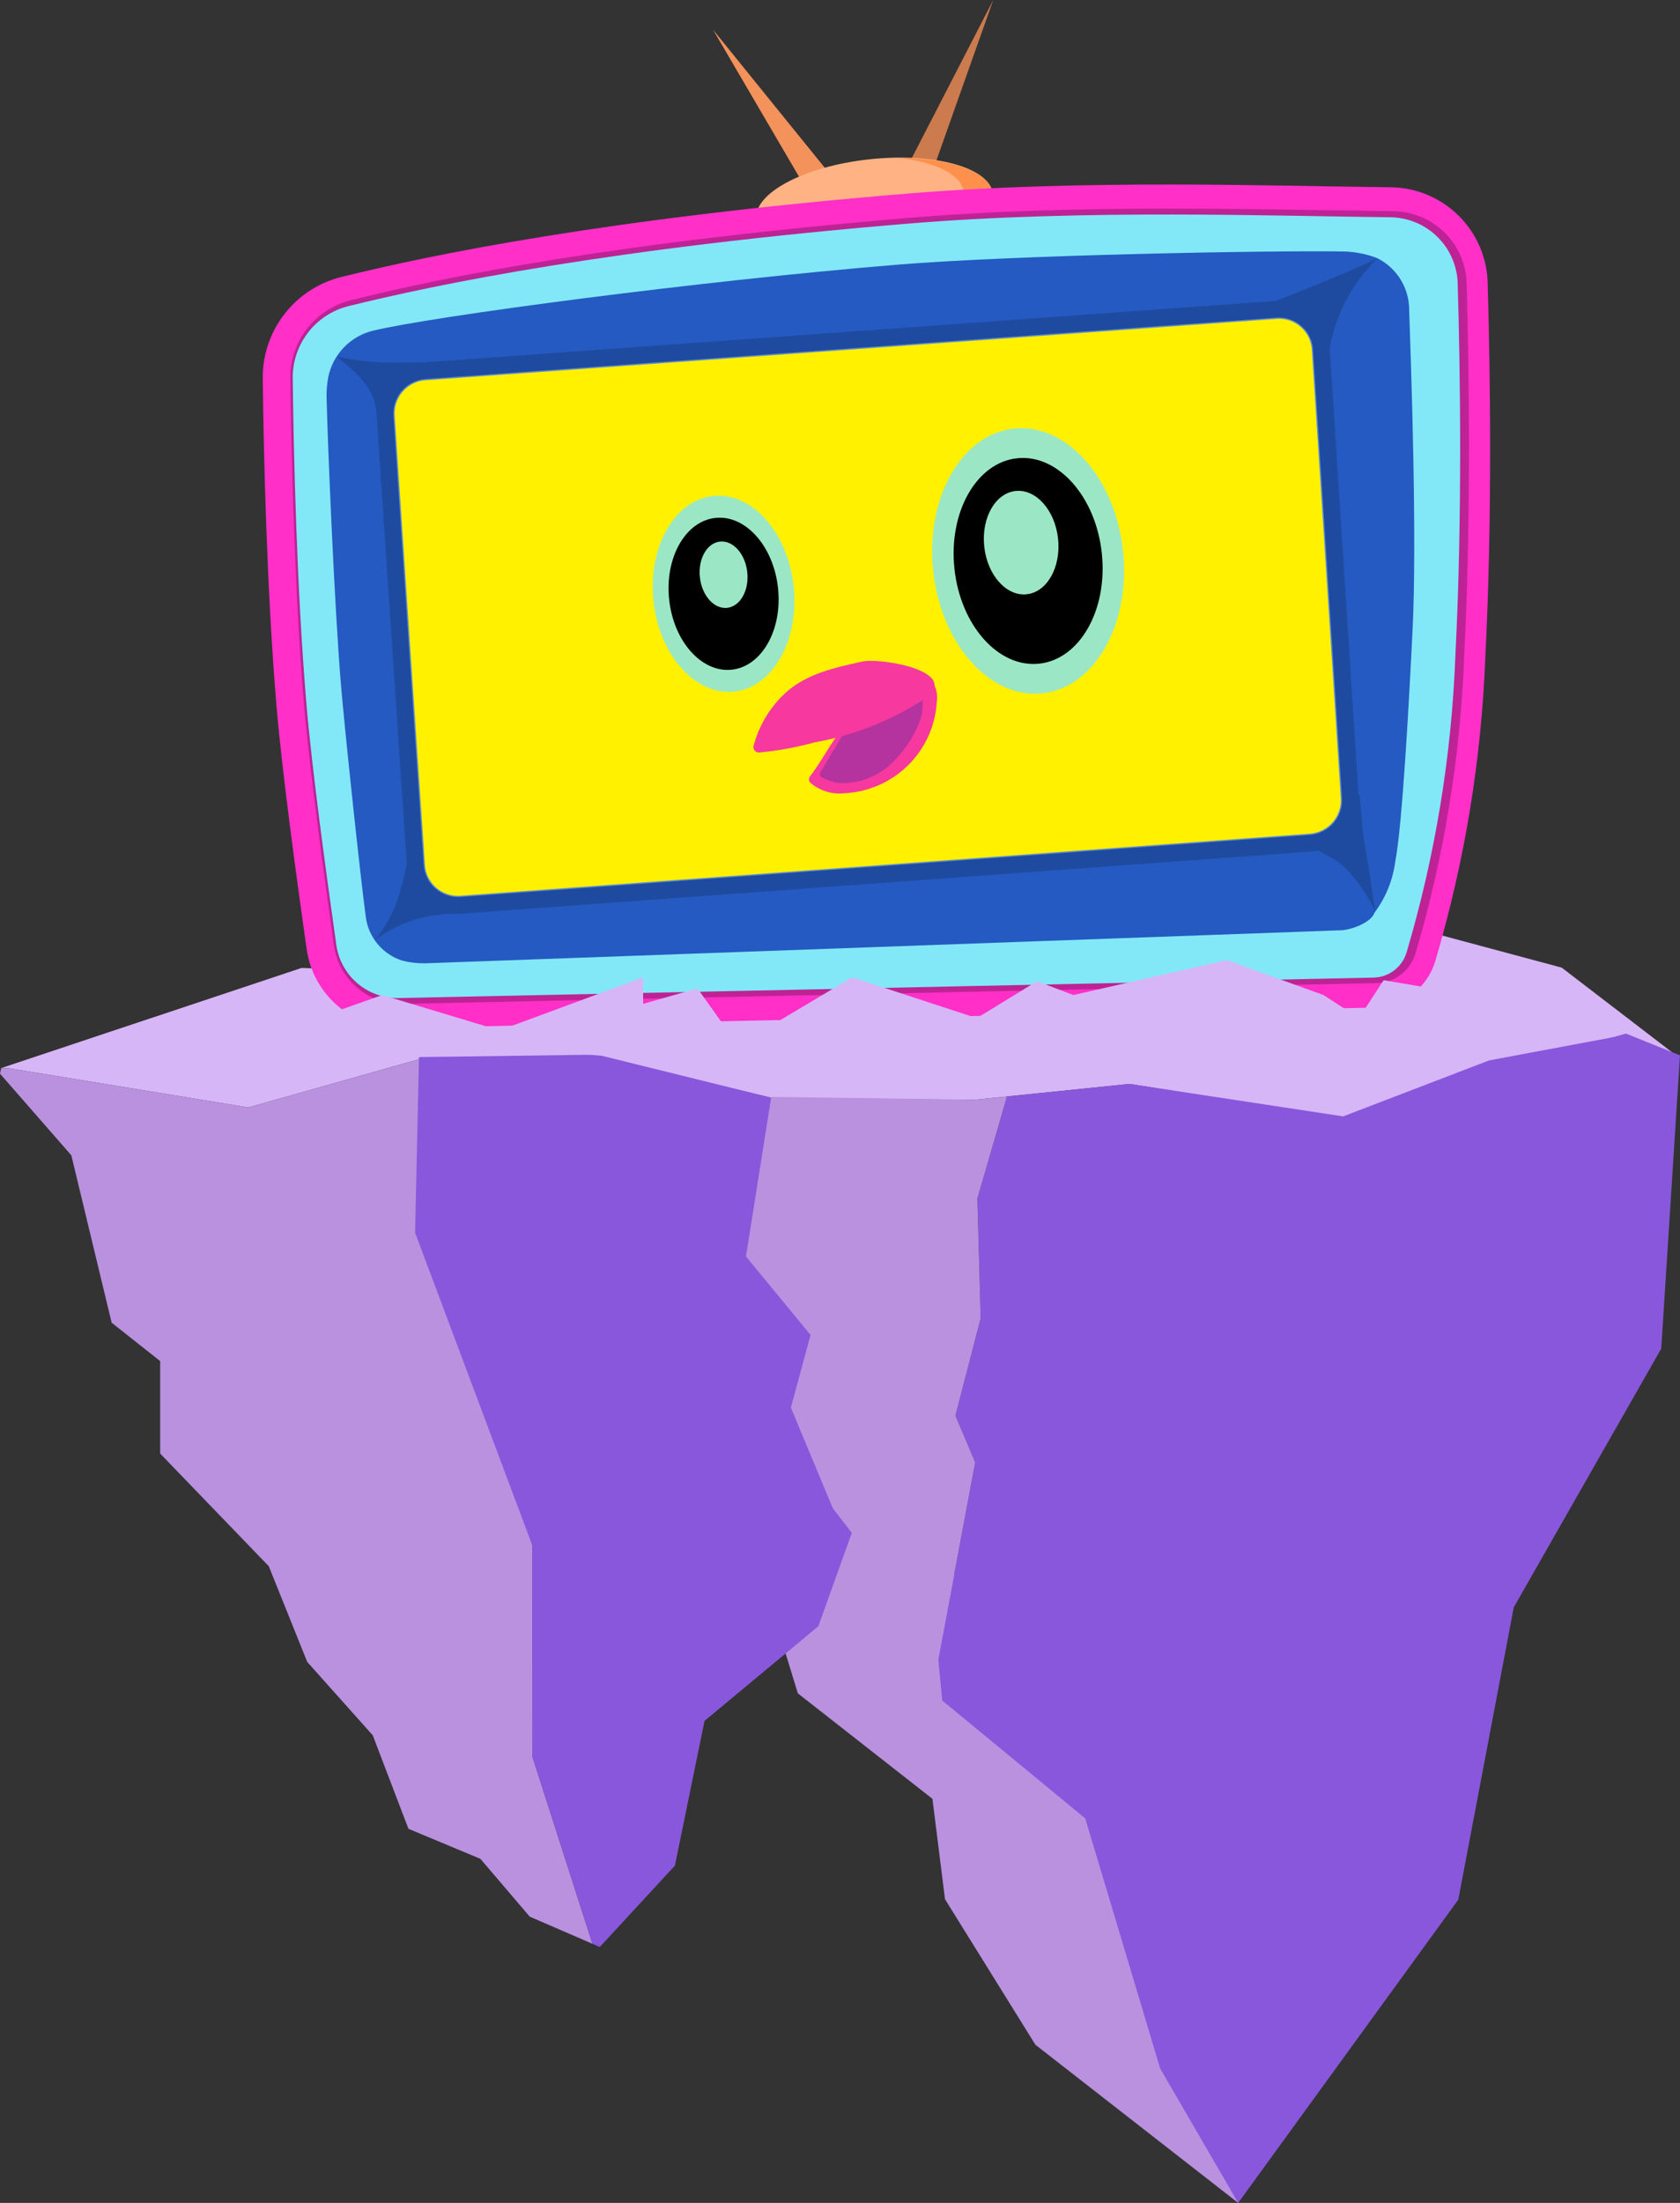
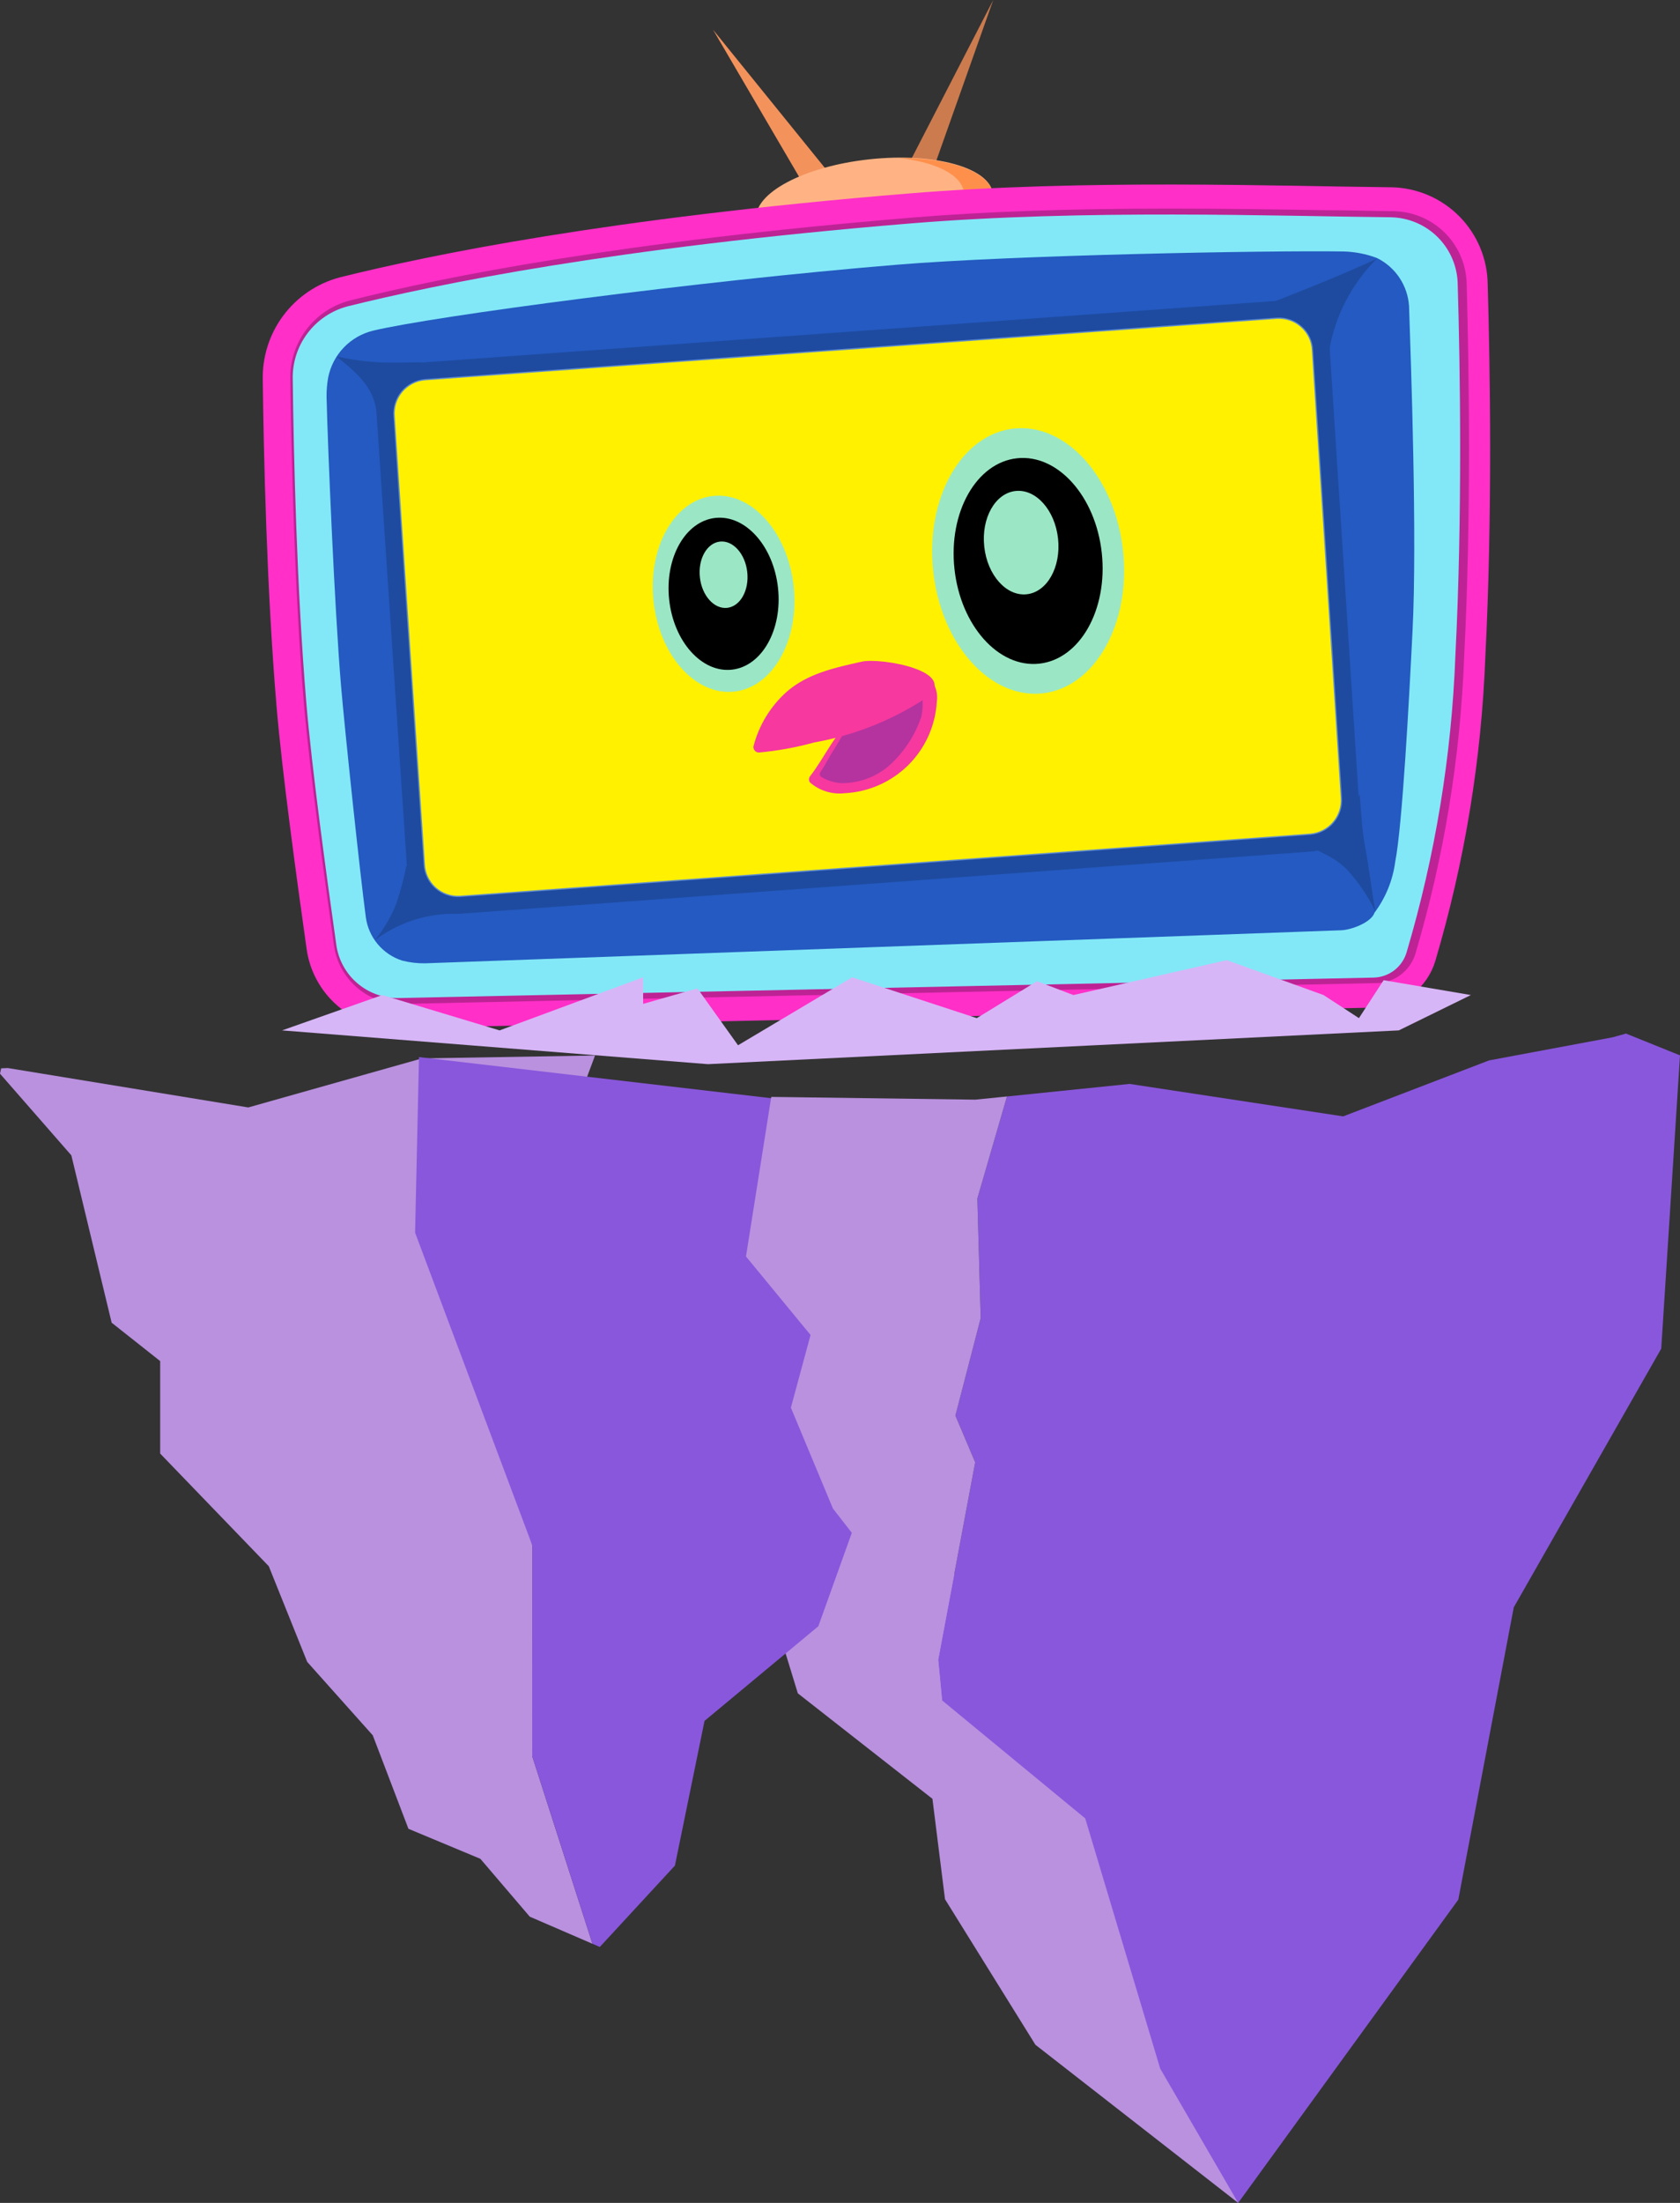
<svg xmlns="http://www.w3.org/2000/svg" width="116" height="152" viewBox="0 0 116 152" fill="none">
  <rect x="0" y="0" width="116" height="152" fill="#333333" stroke="none" />
  <path d="M85.494 152L71.493 141.089L65.25 131.045L64.382 124.117L55.088 116.84L53.203 110.687L60.393 99.648L86.491 142.493L85.494 152Z" fill="#B991DF" />
-   <path d="M0.09 73.695L0.08 73.715L0.539 73.695L17.143 76.413L29.14 73.028L41.087 72.829H41.107L53.512 75.806L67.344 75.876L77.995 74.79L93.323 77.229L104.362 73.745L111.343 71.575L115.821 72.889L107.833 66.767L98.708 64.318L95.596 63.651L81.126 64.666L67.873 62.447L53.931 63.313L36.798 67.374L20.823 66.787L0.09 73.695Z" fill="#D7B6F7" />
  <path d="M11.059 93.914L7.709 91.266L4.926 79.718L0 74.084L0.08 73.715L0.539 73.695L17.143 76.413L29.14 73.029L41.087 72.829L33.398 93.366L36.759 106.646L36.749 121.18L40.907 134.121L36.579 132.25L33.169 128.258L28.202 126.187L25.739 119.737L21.212 114.67L18.559 108.069L11.059 100.295V93.914Z" fill="#B991DF" />
-   <path d="M28.661 85.054L28.93 72.939L41.236 72.77L53.512 75.806L59.316 75.836L60.812 86.149L62.298 91.505L59.905 95.178L59.496 103.868L56.504 112.211L48.646 118.741L46.601 128.726L41.416 134.34L40.907 134.121L36.749 121.18L36.759 106.646L28.661 85.054Z" fill="#8957DC" />
+   <path d="M28.661 85.054L28.93 72.939L53.512 75.806L59.316 75.836L60.812 86.149L62.298 91.505L59.905 95.178L59.496 103.868L56.504 112.211L48.646 118.741L46.601 128.726L41.416 134.34L40.907 134.121L36.749 121.18L36.759 106.646L28.661 85.054Z" fill="#8957DC" />
  <path d="M67.334 100.902L65.968 97.677L67.713 90.957L67.484 82.695L69.528 75.657L77.995 74.79L92.744 77.03L102.816 73.168L111.343 71.575L112.27 71.316L116 72.82L114.704 93.058L106.406 107.602L104.522 110.907L100.692 131.075L85.494 152L80.109 142.732L74.933 125.47L65.05 117.327L64.781 114.52L67.334 100.902Z" fill="#8957DC" />
  <path d="M54.609 97.129L55.966 92.112L51.508 86.696L53.253 75.686L67.344 75.876L69.528 75.656L67.484 82.695L67.713 90.957L65.968 97.677L67.334 100.902L64.781 114.52L65.05 117.327L64.881 117.178L60.224 107.572L57.511 104.087L54.609 97.129Z" fill="#B991DF" />
  <path d="M55.487 12.732L49.234 2.051L57.392 12.125L55.487 12.732Z" fill="#F4925C" />
  <path d="M62.617 11.568L68.581 0L64.402 11.787L62.617 11.568Z" fill="#CC7B4E" />
  <path d="M60.742 17.524C65.254 17.039 68.754 15.183 68.559 13.379C68.364 11.575 64.549 10.507 60.036 10.992C55.524 11.477 52.024 13.333 52.219 15.137C52.414 16.941 56.229 18.009 60.742 17.524Z" fill="#FFB384" />
  <path d="M66.556 13.3C66.726 15.111 63.216 16.963 58.698 17.441C58.035 17.511 57.37 17.548 56.704 17.55C58.029 17.692 59.367 17.692 60.693 17.55C65.21 17.073 68.73 15.221 68.551 13.419C68.401 11.886 65.639 10.881 62.049 10.91C64.602 11.169 66.427 12.065 66.556 13.3Z" fill="#FF904C" />
  <path d="M23.974 21.144C22.87 21.441 21.899 22.101 21.217 23.016C20.535 23.932 20.181 25.05 20.214 26.191C20.274 31.378 20.494 40.685 21.152 48.5C21.521 52.96 22.568 60.575 23.216 65.154C23.35 66.183 23.855 67.129 24.637 67.812C25.419 68.496 26.425 68.871 27.464 68.867L94.858 67.454C95.371 67.439 95.867 67.262 96.273 66.95C96.68 66.637 96.977 66.203 97.122 65.712C99.101 59.037 100.233 52.141 100.493 45.185C100.981 35.638 100.822 25.395 100.652 19.651C100.642 18.432 100.158 17.265 99.302 16.395C98.447 15.526 97.286 15.023 96.065 14.992C88.197 14.912 74.933 14.425 62.827 15.42C42.254 17.112 30.157 19.611 23.974 21.144Z" stroke="#FF2FC8" stroke-width="4.14" stroke-miterlimit="10" />
  <path opacity="0.26" d="M27.624 69.275C26.5 69.256 25.42 68.835 24.582 68.087C23.744 67.34 23.202 66.317 23.056 65.204C22.448 60.923 21.371 53.069 20.982 48.53C20.324 40.636 20.114 31.149 20.045 26.191C20.012 24.959 20.395 23.752 21.133 22.764C21.871 21.776 22.921 21.065 24.113 20.746C30.825 19.044 43.011 16.664 63.006 15.012C68.072 14.594 73.886 14.395 80.787 14.395C84.666 14.395 88.296 14.454 91.498 14.504C93.243 14.504 94.858 14.564 96.284 14.574C97.611 14.61 98.872 15.158 99.802 16.103C100.732 17.048 101.258 18.316 101.271 19.641C101.42 25.017 101.6 35.499 101.101 45.205C100.847 52.198 99.711 59.131 97.72 65.841C97.54 66.409 97.186 66.906 96.709 67.262C96.231 67.619 95.654 67.819 95.058 67.832L27.624 69.275Z" fill="black" />
  <path d="M23.974 21.144C22.87 21.441 21.899 22.101 21.217 23.016C20.535 23.932 20.181 25.05 20.214 26.191C20.274 31.378 20.494 40.685 21.152 48.5C21.521 52.96 22.568 60.575 23.216 65.154C23.35 66.183 23.855 67.129 24.637 67.812C25.419 68.496 26.425 68.871 27.464 68.867L94.858 67.454C95.371 67.439 95.867 67.262 96.273 66.95C96.68 66.637 96.977 66.203 97.122 65.712C99.101 59.037 100.233 52.141 100.493 45.185C100.981 35.638 100.822 25.395 100.652 19.651C100.642 18.432 100.158 17.265 99.302 16.395C98.447 15.526 97.286 15.023 96.065 14.992C88.197 14.912 74.933 14.425 62.827 15.42C42.254 17.112 30.157 19.611 23.974 21.144Z" fill="#82E8F7" />
  <path d="M25.759 22.816C29.907 21.821 48.197 19.392 61.919 18.267C69.987 17.6 87.509 17.272 92.754 17.351C93.545 17.37 94.327 17.522 95.068 17.799C95.701 18.109 96.24 18.581 96.63 19.167C97.021 19.753 97.249 20.432 97.292 21.134C97.421 24.967 97.86 37.181 97.531 43.552C97.292 48.341 96.833 56.932 96.334 59.48C96.164 60.747 95.673 61.949 94.908 62.974C94.689 63.651 93.273 64.179 92.575 64.189L29.359 66.468C28.821 66.477 28.284 66.413 27.763 66.279C27.107 66.068 26.523 65.675 26.08 65.147C25.637 64.618 25.353 63.975 25.26 63.293C24.851 60.236 23.794 50.252 23.545 47.285C23.106 42.079 22.628 30.81 22.548 27.376C22.544 26.935 22.581 26.495 22.657 26.062C22.809 25.281 23.182 24.56 23.731 23.985C24.281 23.41 24.985 23.004 25.759 22.816Z" fill="#245AC1" />
  <path d="M28.342 44.916L27.255 28.73C27.202 28.124 27.392 27.522 27.782 27.056C28.173 26.589 28.733 26.297 29.339 26.241L88.177 22C88.478 21.983 88.779 22.025 89.064 22.125C89.348 22.225 89.61 22.381 89.834 22.583C90.057 22.785 90.239 23.029 90.367 23.302C90.495 23.574 90.567 23.869 90.58 24.17L91.627 40.347L92.575 55.04C92.622 55.645 92.428 56.244 92.037 56.708C91.645 57.172 91.086 57.463 90.48 57.519L31.742 61.809C31.136 61.839 30.542 61.627 30.091 61.221C29.64 60.814 29.37 60.245 29.339 59.639L28.342 44.916Z" stroke="#74A9F7" stroke-width="0.17" stroke-miterlimit="10" />
  <path opacity="0.17" d="M31.573 63.054C30.68 63.04 29.824 62.69 29.179 62.073C28.533 61.457 28.145 60.619 28.093 59.729L26.018 28.809C25.944 27.878 26.242 26.955 26.847 26.242C27.453 25.529 28.317 25.085 29.249 25.006L88.087 20.766H88.336C89.232 20.777 90.09 21.128 90.736 21.747C91.382 22.366 91.769 23.208 91.817 24.101L93.811 54.961C93.878 55.891 93.575 56.81 92.969 57.519C92.362 58.229 91.501 58.672 90.57 58.753L31.832 63.044L31.573 63.054Z" fill="black" />
  <path d="M28.342 44.916L27.255 28.73C27.202 28.124 27.392 27.522 27.782 27.056C28.173 26.589 28.733 26.297 29.339 26.241L88.177 22C88.478 21.983 88.779 22.025 89.064 22.125C89.348 22.225 89.61 22.381 89.834 22.583C90.057 22.785 90.239 23.029 90.367 23.302C90.495 23.574 90.567 23.869 90.58 24.17L91.627 40.347L92.575 55.04C92.622 55.645 92.428 56.244 92.037 56.708C91.645 57.172 91.086 57.463 90.48 57.519L31.742 61.809C31.136 61.839 30.542 61.627 30.091 61.221C29.64 60.814 29.37 60.245 29.339 59.639L28.342 44.916Z" fill="#FFF100" />
  <path d="M50.691 47.722C53.363 47.434 55.203 44.179 54.801 40.451C54.398 36.723 51.906 33.934 49.233 34.222C46.561 34.509 44.721 37.764 45.124 41.492C45.526 45.22 48.019 48.009 50.691 47.722Z" fill="#9BE7C5" />
  <path d="M50.527 46.208C52.603 45.984 54.032 43.459 53.72 40.568C53.408 37.676 51.472 35.513 49.397 35.736C47.322 35.959 45.892 38.484 46.204 41.376C46.517 44.268 48.452 46.431 50.527 46.208Z" fill="black" />
  <path d="M50.208 41.942C51.111 41.844 51.733 40.742 51.597 39.48C51.46 38.217 50.617 37.272 49.714 37.369C48.81 37.466 48.188 38.569 48.325 39.831C48.461 41.094 49.304 42.039 50.208 41.942Z" fill="#9BE7C5" />
  <path d="M71.976 47.842C75.595 47.453 78.088 43.047 77.543 38.002C76.999 32.956 73.623 29.182 70.004 29.571C66.384 29.961 63.891 34.366 64.436 39.412C64.98 44.457 68.356 48.232 71.976 47.842Z" fill="#9BE7C5" />
  <path d="M71.755 45.793C74.564 45.491 76.499 42.074 76.076 38.16C75.654 34.246 73.034 31.318 70.225 31.62C67.416 31.922 65.481 35.34 65.903 39.254C66.326 43.168 68.945 46.096 71.755 45.793Z" fill="black" />
  <path d="M70.892 41.004C72.3 40.853 73.268 39.135 73.056 37.167C72.844 35.199 71.53 33.727 70.123 33.878C68.716 34.029 67.747 35.748 67.96 37.715C68.172 39.683 69.485 41.156 70.892 41.004Z" fill="#9BE7C5" />
  <path d="M55.946 53.547C55.89 53.61 55.86 53.692 55.86 53.776C55.86 53.86 55.89 53.941 55.946 54.005C56.27 54.282 56.648 54.49 57.057 54.615C57.465 54.74 57.895 54.779 58.319 54.732C59.969 54.649 61.531 53.961 62.705 52.8C63.879 51.639 64.583 50.087 64.682 48.44C64.727 48.154 64.71 47.862 64.63 47.583C64.551 47.305 64.412 47.047 64.223 46.827C64.223 46.827 61.929 47.992 61.7 48.092C60.791 48.485 59.914 48.947 59.077 49.475C57.671 50.471 57.003 52.183 55.946 53.547Z" fill="#F6389F" />
  <path d="M56.654 53.268C56.634 53.295 56.619 53.326 56.612 53.358C56.605 53.391 56.604 53.425 56.611 53.458C56.617 53.491 56.631 53.522 56.65 53.549C56.67 53.577 56.695 53.599 56.724 53.617C57.141 53.866 57.614 54.009 58.1 54.035C59.275 54.044 60.416 53.639 61.321 52.89C62.374 51.966 63.166 50.782 63.614 49.455C63.764 48.739 63.733 47.997 63.525 47.295C63.525 47.196 63.525 47.086 63.385 47.047C63.333 47.032 63.278 47.032 63.226 47.047C61.889 47.146 60.902 48.191 59.835 48.868C59.267 49.227 58.898 49.296 58.608 49.913C58.319 50.531 57.84 51.297 57.471 51.904C57.312 52.123 56.963 52.82 56.654 53.268Z" fill="#B4339F" />
  <path d="M52.405 51.924C52.351 51.925 52.297 51.913 52.248 51.891C52.198 51.869 52.154 51.837 52.118 51.796C52.082 51.756 52.056 51.708 52.04 51.656C52.024 51.604 52.019 51.55 52.026 51.496C52.401 50.043 53.199 48.733 54.32 47.733C55.766 46.469 57.641 46.071 59.506 45.653C60.852 45.354 66.487 46.349 63.824 48.241C61.517 49.734 58.932 50.749 56.225 51.227C54.975 51.572 53.697 51.805 52.405 51.924Z" fill="#F6389F" />
  <path d="M87.918 20.835C87.918 20.835 92.485 19.073 95.068 17.849C93.355 19.553 92.209 21.743 91.787 24.12L87.918 20.835Z" fill="#1E4B9F" />
  <path d="M92.984 59.978C93.79 60.849 94.462 61.835 94.978 62.904C94.659 61.232 94.559 59.998 94.24 58.325C94.031 57.22 93.991 56.016 93.881 54.801C93.504 55.594 93.014 56.329 92.425 56.981C92.116 57.36 90.959 58.674 90.959 58.674C90.959 58.674 91.737 59.052 91.956 59.191C92.33 59.41 92.675 59.675 92.984 59.978Z" fill="#1E4B9F" />
  <path d="M25.879 64.875C27.537 63.625 29.576 62.981 31.653 63.054C30.866 62.824 30.17 62.358 29.658 61.72C29.349 61.401 28.063 59.729 28.063 59.729C27.889 60.598 27.662 61.456 27.384 62.297C27.023 63.231 26.515 64.102 25.879 64.875Z" fill="#1E4B9F" />
  <path d="M23.226 24.588C24.802 25.853 25.889 26.818 26.028 28.69C26.964 27.377 28.005 26.142 29.14 24.997C29.14 24.997 26.627 25.056 26.098 24.997C25.131 24.936 24.171 24.799 23.226 24.588Z" fill="#1E4B9F" />
  <path d="M19.476 71.097L26.397 68.658L34.495 71.097L44.407 67.434V69.266L48.157 68.2L50.959 72.123L58.838 67.434L67.444 70.251L71.603 67.703L74.115 68.658L84.706 66.249L91.388 68.658L93.831 70.251L95.537 67.633L101.56 68.658L96.584 71.097L48.885 73.427L19.476 71.097Z" fill="#D7B6F7" />
</svg>